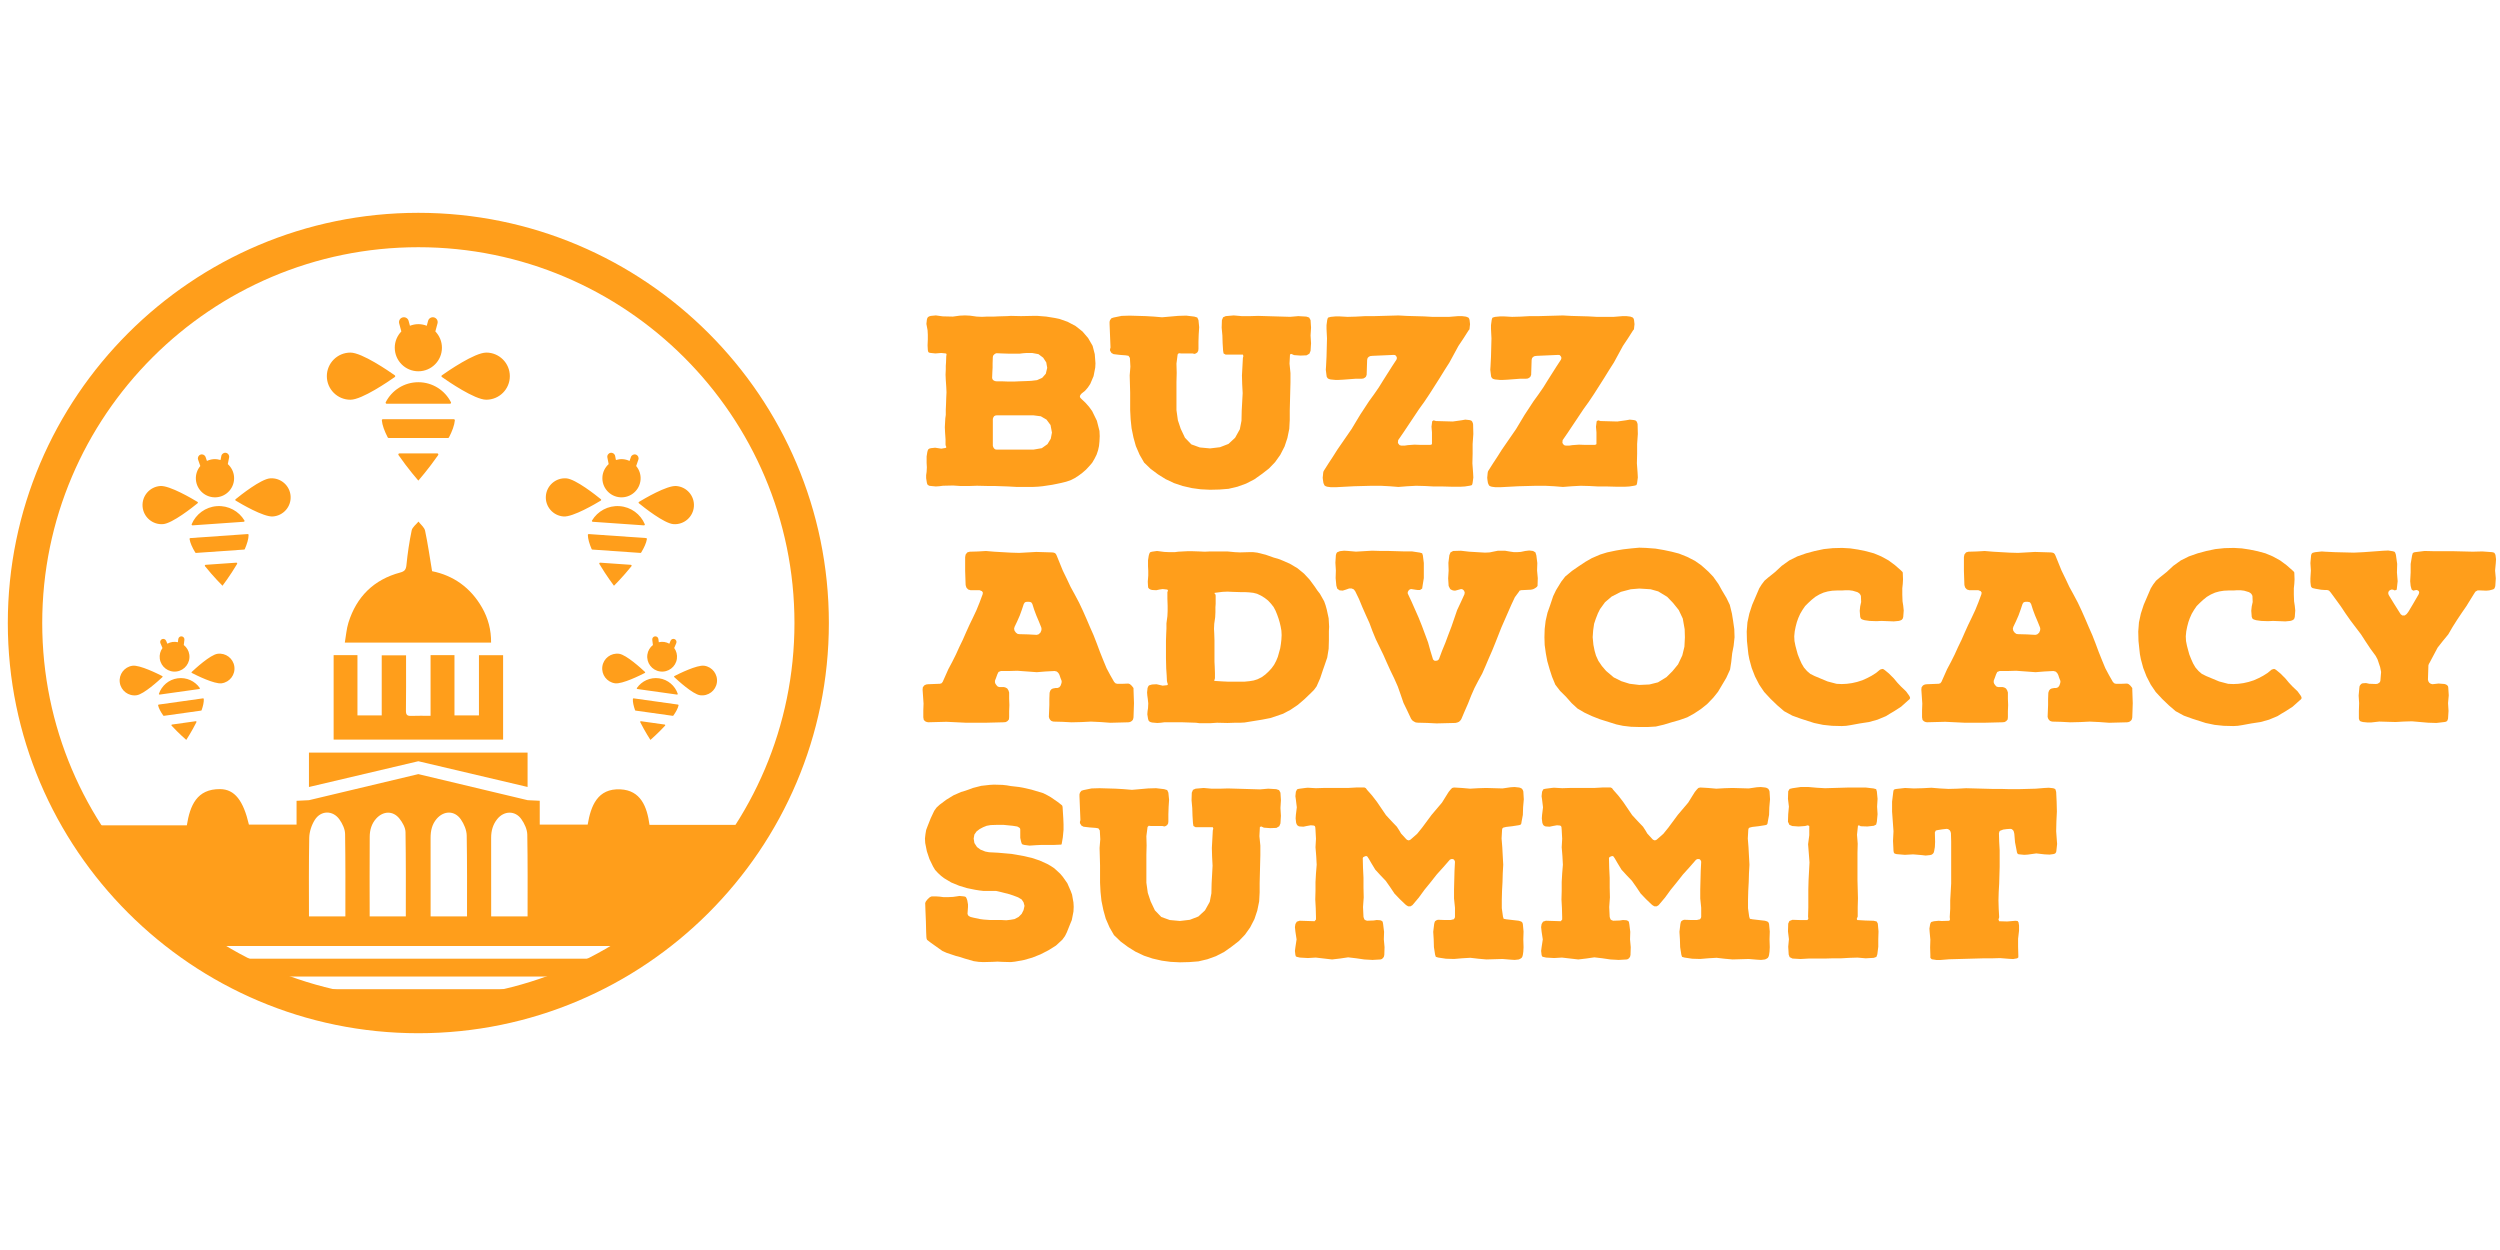
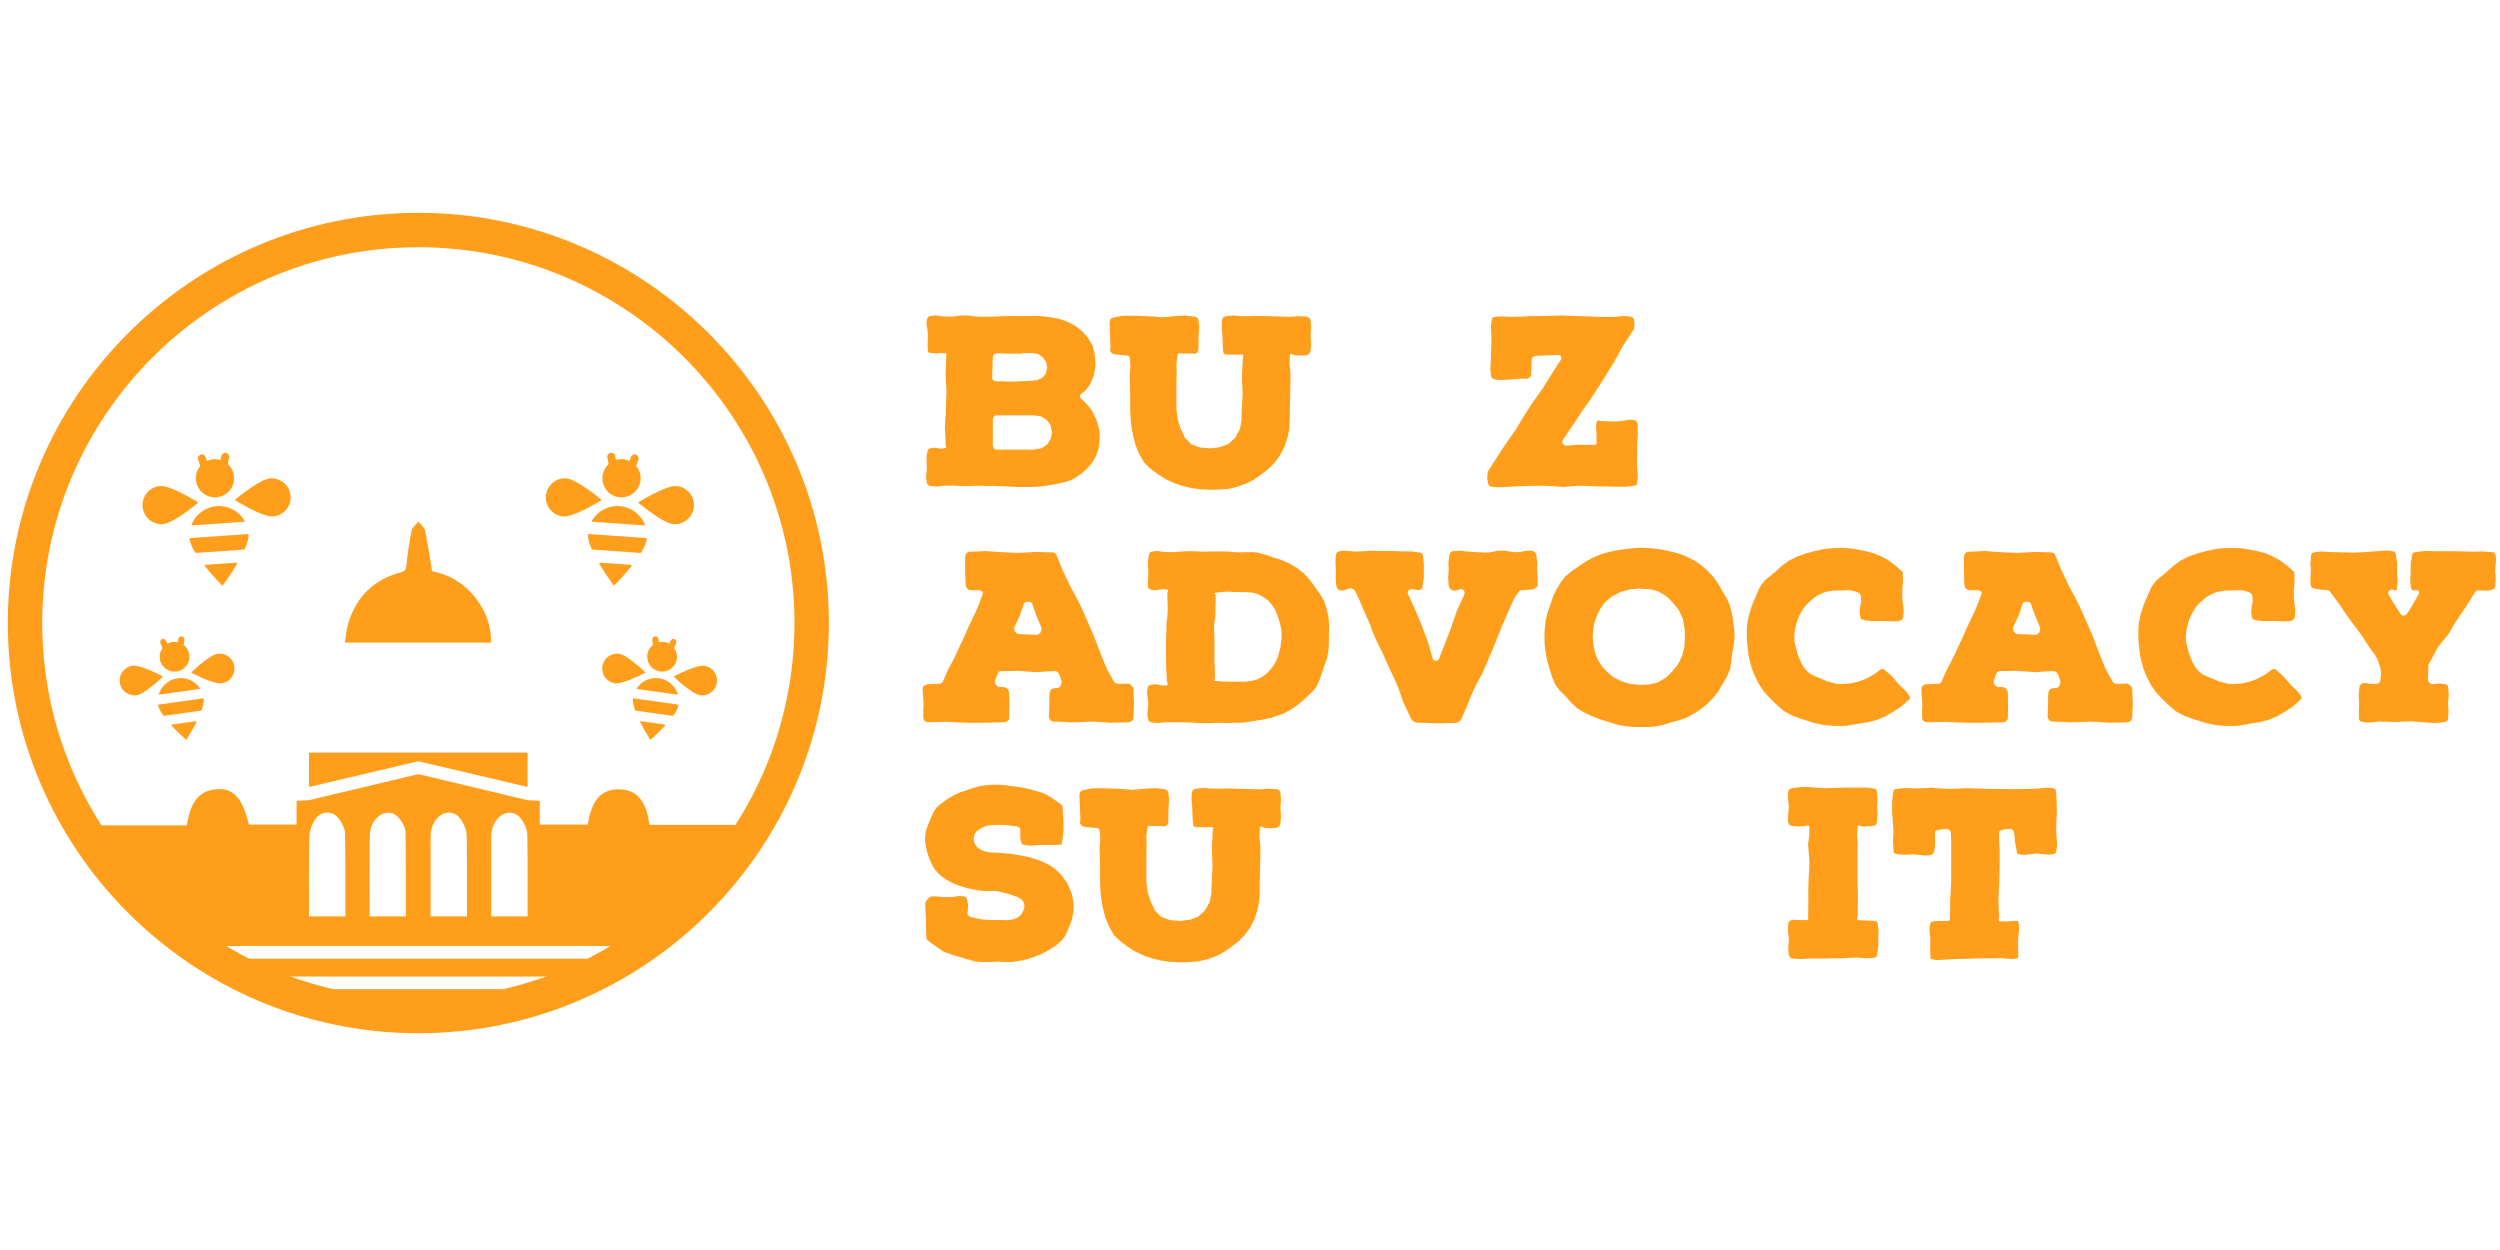
<svg xmlns="http://www.w3.org/2000/svg" height="160" viewBox="0 0 320 160" width="320">
  <g fill="#ff9e1b" fill-rule="evenodd" transform="translate(1 27)">
    <path d="m132.348 30.368.726-.514.424-.696.152-.787-.182-.967-.515-.695-.726-.424-.938-.121h-4.721l-.182.03-.151.091-.091.152-.061.181v3.447l.061.181.091.152.151.121.182.03h4.721zm-6.295-10.857v.545l-.031.544-.031.786.061.181.121.121.181.091.212.03h.666l.877.031h.666l.666-.031.877-.03.666-.03.757-.091.666-.302.454-.514.182-.756-.121-.696-.394-.605-.605-.454-.817-.151h-.666l-.454.031-.484.06h-1.332l-.938-.03-.666-.03-.182.06-.151.121-.121.152-.031.181zm13.68 8.649.031.665-.031.665-.061.605-.121.544-.182.544-.273.545-.303.514-.394.454-.394.423-.453.393-.484.363-.515.332-.545.272-.545.181-.605.151-.575.121-.605.122-1.211.181-.605.06-.606.03h-2.178l-1.09-.06-1.755-.06h-.879l-1.301-.03-.878.03h-1.301l-.878-.06-1.301.031-.454.06-.454.03-.635-.06-.212-.03-.152-.091-.09-.09-.061-.212-.09-.575v-.393l.06-.423.031-.575-.031-.575v-.817l.091-.574.061-.212.061-.121.121-.091.212-.06.545-.06.787.121.545-.09.09-.06v-.091l-.061-.121-.03-.152v-.665l-.061-.907-.03-.665.061-1.119.061-.454v-.665l.031-.665.03-.908.031-.665-.031-.665-.061-.908-.03-.665.03-.665v-.454l.031-.454.03-.816.031-.152v-.121l-.091-.06-.574-.06-.758.06-.574-.06-.182-.03-.121-.06-.061-.121-.03-.182-.031-.574.031-.787v-.575l-.031-.574-.151-.817.061-.544.061-.212.09-.121.152-.091.212-.06.635-.06.878.12 1.301.031.878-.121.666-.03.636.03.878.121.666.03.636-.03h.878l.666-.031 1.059-.03.454-.03 1.301.03 1.513-.03h.606l1.12.09 1.119.181.575.121 1.029.363 1.029.545.878.695.726.847.575.998.273 1.058.09 1.179-.03.545-.212 1.088-.424.998-.303.454-.363.423-.454.363-.152.181-.061.181.061.181.152.152.514.484.454.514.394.545.605 1.24z" />
    <path d="m155.617 18.242-.061-.363-.061-.967-.03-.968-.091-.998.031-.967.151-.364.332-.151 1.029-.09 1.029.09h1.059l1.029-.03 4.116.12 1.029-.09 1.029.06.363.121.182.333.061.967-.061.998.061.998-.061.967-.151.363-.363.212-.787.031-.817-.061-.333-.151-.182.06-.061 1.179.121 1.209v1.21l-.091 3.599v1.179l-.061 1.15-.242 1.179-.363 1.089-.545 1.059-.666.938-.787.816-.938.726-.938.665-1.059.544-1.09.393-1.15.272-1.15.09-1.21.03-1.21-.06-1.12-.152-1.181-.272-1.089-.363-1.09-.514-.968-.605-.938-.696-.847-.816-.575-.998-.484-1.119-.303-1.089-.242-1.179-.121-1.15-.061-1.179v-2.238l-.061-2.207.09-1.119-.061-1.119-.182-.272-.363-.06-.787-.06-.757-.091-.273-.151-.182-.302v-.181l.061-.212-.061-1.512-.061-1.543v-.242l.061-.211.182-.242.273-.091 1.029-.211 1.029-.031 2.058.06 1.029.06 1.059.09 2.058-.181 1.029-.031 1.029.121.393.121.152.333.09.907-.061.938-.03.938v.907l-.031.242-.121.212-.182.121-.182.06-.242-.06h-1.483l-.273-.03-.151.151-.152 1.179.031 1.179-.031 1.21v3.568l.182 1.3.363 1.089.545 1.149.817.847 1.09.393 1.301.121 1.271-.152 1.09-.423.847-.786.605-1.089.212-1.088.03-1.3.121-2.238-.061-1.15-.03-1.118.121-2.238.061-.242-.061-.182h-2.21z" />
-     <path d="m173.848 21.205-.121.121-.212.121-.242.031h-.757l-1.604.121-.575.03h-.423l-.606-.06-.212-.06-.151-.09-.121-.181-.03-.181-.091-.726.031-.453.061-1.21.061-2.359-.061-1.209v-.484l.09-.665.061-.211.061-.091.211-.06.121-.031.636-.06h.454l1.059.06 1.089-.03 1.09-.06h1.089l3.239-.09 1.089.06 2.179.06 1.059.06h2.179l1.089-.09h.576l.483.06.303.121.091.121.061.181.061.544-.031.272-.03.302-.031.121-.09.091-.636.998-.666.998-1.15 2.116-.635.998-.636 1.029-1.271 1.996-.666.997-.696.968-1.998 2.993-.666.968-.03.333.061.121.152.181.212.06h.453l.393-.06.848-.061.847.031h1.18l.182-.06.031-.09v-1.452l-.061-.726.09-.696.182-.121.303.091 2.149.06 1.09-.152.514-.09.545.06.211.061.121.121.09.211.031.152.03 1.24-.09 1.27v1.24l-.031 1.24.091 1.24.03.575-.09.665-.031.151-.061.152-.181.06-.152.031-.575.09-.545.031h-1.12l-1.15-.031h-1.15l-1.12-.06-1.15-.03-1.12.06-1.15.09-1.12-.09-1.15-.06h-1.15l-2.27.06-2.27.121h-.696l-.453-.06-.182-.06-.151-.091-.091-.181-.061-.152-.061-.393-.031-.272.031-.302.031-.332.03-.152.061-.121.574-.907.576-.877.574-.908 1.816-2.631 1.089-1.815 1.15-1.754.636-.877.605-.876.545-.877 1.15-1.815.574-.876.061-.212-.061-.181-.151-.182-.182-.03-2.754.121-.273.031-.182.09-.151.152-.061.242-.031.938-.03.967z" />
    <path d="m194.899 21.205-.12.121-.212.121-.242.031h-.757l-1.603.121-.576.03h-.423l-.606-.06-.212-.06-.151-.09-.121-.181-.03-.181-.091-.726.031-.453.061-1.21.061-2.359-.061-1.209v-.484l.09-.665.061-.211.061-.091.211-.06.121-.031.636-.06h.454l1.059.06 1.089-.03 1.09-.06h1.089l3.239-.09 1.089.06 2.179.06 1.059.06h2.179l1.089-.09h.576l.483.06.303.121.091.121.061.181.061.544-.031.272-.03.302-.031.121-.09.091-.635.998-.666.998-1.15 2.116-.636.998-.635 1.029-1.271 1.996-.666.997-.696.968-1.997 2.993-.666.968-.03.333.061.121.151.181.212.06h.454l.393-.06.848-.061.847.031h1.18l.182-.06.031-.09v-1.452l-.061-.726.09-.696.182-.121.303.091 2.149.06 1.09-.152.515-.09.545.06.212.061.121.121.09.211.031.152.03 1.24-.09 1.27v1.24l-.031 1.24.091 1.24.03.575-.09.665-.031.151-.061.152-.181.06-.152.031-.574.09-.545.031h-1.12l-1.15-.031h-1.15l-1.12-.06-1.15-.03-1.12.06-1.15.09-1.12-.09-1.15-.06h-1.15l-2.27.06-2.27.121h-.696l-.453-.06-.182-.06-.152-.091-.091-.181-.061-.152-.061-.393-.03-.272.03-.302.031-.332.03-.152.061-.121.575-.907.575-.877.575-.908 1.816-2.631 1.089-1.815 1.15-1.754.635-.877.606-.876.544-.877 1.15-1.815.575-.876.061-.212-.061-.181-.151-.182-.182-.03-2.754.121-.273.031-.182.09-.152.152-.061.242-.031.938-.03.967z" />
    <path d="m131.924 54.201.242-.212.121-.272.03-.212-.03-.181-.303-.756-.333-.786-.273-.726-.241-.756-.152-.212-.273-.06h-.272l-.243.06-.151.212-.242.726-.273.756-.332.756-.333.696-.061.241.061.272.182.242.211.152.212.031 1.12.03 1.09.06zm1.786 11.129-.152-.06-.151-.151-.091-.152-.061-.211.061-1.512v-.786l.031-.787.09-.272.152-.182.182-.09.332-.061h.243l.242-.091.151-.181.061-.151.061-.181.03-.151v-.152l-.152-.393-.121-.363-.09-.181-.121-.151-.152-.121-.272-.061-1.15.061-1.12.09-2.482-.182h-.03l-1.059.031h-1.029l-.303.121-.151.303-.152.423-.152.394v.211l.061.181.152.211.152.152.211.06h.575l.212.06.211.122.152.242.09.272v.817l.031.786-.031.786v.756l-.03.302-.182.212-.212.121-.242.03-2.361.06h-2.482l-2.512-.121-2.331.06-.182-.03-.211-.091-.182-.181-.061-.332v-.877l.031-.877-.061-.908-.061-.876.03-.303.182-.242.242-.12.241-.031 1.514-.06.212-.06.151-.181.727-1.633.484-.908.484-.967.424-.937.454-.938.424-.968.424-.938.454-.937.454-.968.393-.967.394-1.059.03-.212-.121-.181-.303-.121h-1.15l-.303-.09-.212-.212-.091-.242-.03-.152-.031-.876-.03-.908v-1.754l.061-.332.212-.272.303-.09 1.059-.031 1.029-.06 1.089.091 2.119.121 1.059.03 2.149-.121h.061l1.998.06.211.031.151.06.121.121.091.181.787 1.936.515 1.059.484 1.028.545.998.545 1.028.484 1.029.454 1.028.453 1.059.454 1.029.424 1.088.394 1.059.424 1.059.424 1.028.484.908.485.847.181.181.212.06h.696l.726-.03.182.06.151.12.121.121.121.152.091.121v.151l.03.908.031.877-.031.938-.03.877-.031.151-.061.181-.121.121-.121.091-.151.06-.182.03-2.3.06-1.21-.09-1.271-.06-1.211.06-1.241.03h-.031l-1.15-.06-1.15-.03z" />
    <path d="m154.483 59.947-.061.121v.061l.09.03.938.06.666.031h2.21l.605-.06.545-.091.484-.152.545-.272.454-.332.424-.393.363-.393.333-.454.272-.514.212-.514.303-1.089.091-.575.061-.544.031-.574-.031-.575-.091-.514-.121-.514-.151-.514-.182-.514-.212-.514-.242-.454-.333-.423-.363-.393-.424-.333-.484-.302-.515-.242-.484-.121-.545-.06-.575-.031h-.575l-.968-.03-.636-.031-.666.031-.938.121-.09.03.061.06.09.121.03.152v1.059l-.03.423v.635l-.03.635-.121.847-.031.635.031.605.03.877v2.722l.031.635.03.847v.635zm-8.233-11.491-.151-.091-.122-.121-.03-.212-.031-.574.061-.787v-.605l-.03-.574v-.787l.09-.575.061-.211.061-.152.09-.091.212-.06.635-.091.938.121.666.03h.666l.453-.06 1.15-.06h.666l.908.03.666.031.666-.031h2.24l.938.09.666.031 1.12-.031h.575l.515.061 1.089.272 1.029.364.545.151.545.211.968.424.969.574.847.696.727.786.665.907.303.453.332.424.545.967.182.514.151.544.242 1.119.061 1.089-.03.544v1.149l-.031 1.119-.182 1.119-.362 1.059-.182.514-.363 1.089-.453 1.028-.334.455-.393.393-.817.787-.847.725-.938.635-.968.514-1.605.544-1.089.212-2.24.363-.575.03h-.666l-.938.031-1.332-.031-.908.061h-1.331l-.454-.061-1.786-.06h-2.27l-.453.06-.454.031-.666-.06-.212-.06-.151-.091-.091-.121-.061-.211-.09-.574.03-.394.061-.393.03-.605-.061-.574-.06-.424-.031-.393.061-.575.09-.212.091-.121.182-.06.212-.06.574-.031.787.181.575-.06.09-.09-.03-.121-.061-.181-.031-.181-.03-.666-.061-.907-.031-1.3v-2.238l.031-.907.03-.666v-.665l.121-.908.031-.665v-.665l-.031-.908v-.847l.061-.151v-.121l-.121-.06-.545-.06-.394.06-.424.09-.545-.03z" />
    <path d="m181.037 48.335-.273.181h-.332l-.242-.031-.576-.09-.181.06-.152.151-.09.181v.181l.483 1.029.908 2.057.424 1.059.786 2.116.303 1.089.332 1.088.152.152.211.03.242-.06.152-.151.393-1.059.424-1.029.394-1.058.393-1.029.727-2.117.484-1.028.454-.998.03-.242-.09-.212-.152-.151-.211-.06-.545.151-.242.06-.273-.031-.272-.12-.091-.091-.182-.363-.061-.968.061-.997-.03-.998.121-.968.151-.363.333-.181.999-.03 1.059.121 2.028.121.606-.031.423-.09.606-.121h.938l.515.09.605.09h.394l.484-.03.575-.121.515-.06.484.06.303.181.121.393.121.967-.03.968.09.967-.03.998-.121.152-.212.151-.242.121-.273.06-1.241.06-.211.06-.091.152-.272.363-.243.333-.453.967-1.272 2.903-.787 1.996-.393.967-.424.968-.424.998-.424.967-.515.938-.484.937-.424.968-.393.998-.424.967-.424.998-.091.152-.211.211-.212.091-.242.06-2.421.06-1.18-.06-1.211-.031-.272-.03-.242-.121-.212-.152-.152-.211-.483-1.029-.485-.998-.363-1.059-.363-1.028-.454-1.029-.484-.998-.453-.997-.454-1.028-.969-1.996-.424-1.029-.394-1.059-.453-.998-.453-1.028-.424-1.028-.484-.998-.182-.242-.273-.121h-.332l-.424.151-.394.121-.393-.031-.303-.211-.121-.393-.09-.967.03-.967-.061-.998.061-.968.061-.211.091-.152.363-.151.545-.06.484.03 1.029.091 2.057-.121 1.029.03h.999l2.058.06h1.028l.999.152.303.09.091.272.121.967v1.936l-.152.938z" />
    <path d="m214.667 54.564-.03-1.029-.242-1.36-.514-1.089-.727-.907-.757-.786-1.15-.696-.968-.272-1.452-.09-1.09.09-1.271.333-1.18.605-.848.726-.636.877-.272.544-.272.696-.212.635-.122.847-.061.877.092.967.151.756.182.635.303.665.454.666.545.635.968.817.969.484 1.059.332 1.241.151 1.301-.06 1.09-.272 1.089-.666.787-.786.696-.847.545-1.149.272-1.119zm6.356 0-.121 1.12-.182.937-.121 1.118-.151.968-.485 1.059-1.059 1.785-.605.755-.787.817-.757.605-.908.605-.877.484-1.029.363-.969.272-.999.303-1.029.242-1.029.06h-1.089l-1.059-.031-1.029-.121-.847-.181-2.119-.665-.999-.393-.969-.454-.877-.514-.757-.696-.696-.787-.787-.785-.605-.787-.424-1.028-.303-.938-.303-1.058-.182-.968-.151-1.088-.031-.998.031-1.059.121-1.029.242-1.058.332-.938.394-1.179.363-.756.666-1.088.514-.666.878-.726.787-.544.908-.605.847-.484 1.059-.454.878-.272 1.15-.242.908-.151 1.059-.121.999-.091.878.031 1.21.09 1.059.181.999.212.938.242 1.059.423.998.514.817.576.878.786.636.665.666.938.454.816.574.968.424.877.273 1.119.151.937.151 1.059z" />
    <path d="m243.463 62.215.03.152-.09.151-.182.151-.878.787-.938.605-.515.302-.484.302-1.09.454-1.089.302-1.18.181-1.15.212-.575.09-.575.031-1.241-.031-1.15-.121-1.15-.242-1.695-.544-1.089-.393-1.059-.575-.877-.756-.848-.816-.817-.877-.636-.938-.545-1.059-.423-1.088-.303-1.119-.121-.635-.061-.544-.121-1.15-.031-1.209.091-1.179.242-1.119.364-1.119.907-2.117.303-.484.363-.484.454-.393.908-.726.847-.786.969-.696 1.029-.514 1.12-.393 1.12-.302 1.15-.242 1.15-.121 1.21-.03 1.029.06.999.151 1.029.212.999.272.938.393.938.514.817.605.757.665.212.212.03.09.031.847-.031.574-.061.575v.817l.031.847.09.575.061.605-.061.817-.061.212-.121.151-.182.091-.211.06-.636.061-1.573-.061-.637.031-.878-.031-.635-.09-.211-.06-.152-.06-.122-.09-.09-.212-.061-.786.061-.575.121-.544-.031-.786-.09-.182-.091-.121-.12-.09-.152-.091-.606-.181-.483-.06h-.424l-.424.03h-.635l-.636.031-.574.091-.545.151-.545.242-.515.303-.484.393-.424.393-.393.393-.332.484-.303.514-.242.545-.182.514-.151.575-.121.605-.061.635.03.605.121.605.152.575.151.544.242.605.242.543.303.515.393.453.424.364.545.272 1.665.696 1.15.302.666.031.636-.031.666-.09.666-.152.666-.212.605-.272.575-.302.574-.363.515-.424.182-.06.12-.03.121.03.182.121.515.424.635.635.454.545.453.483.666.636.393.543z" />
    <path d="m259.763 54.201.242-.212.121-.272.031-.212-.031-.181-.303-.756-.333-.786-.272-.726-.242-.756-.152-.212-.273-.06h-.272l-.242.06-.152.212-.242.726-.273.756-.332.756-.333.696-.061.241.061.272.182.242.212.152.211.031 1.12.03 1.089.06zm1.786 11.129-.152-.06-.151-.151-.09-.152-.061-.211.061-1.512v-.786l.03-.787.091-.272.151-.182.182-.09.333-.061h.242l.242-.091.151-.181.061-.151.061-.181.031-.151v-.152l-.152-.393-.121-.363-.09-.181-.121-.151-.151-.121-.273-.061-1.15.061-1.12.09-2.482-.182h-.03l-1.059.031h-1.029l-.303.121-.151.303-.151.423-.152.394v.211l.061.181.152.211.151.152.211.06h.575l.212.06.211.122.152.242.09.272v.817l.031.786-.031.786v.756l-.03.302-.182.212-.211.121-.243.03-2.361.06h-2.482l-2.512-.121-2.33.06-.182-.03-.212-.091-.182-.181-.061-.332v-.877l.031-.877-.061-.908-.061-.876.03-.303.182-.242.242-.12.243-.031 1.513-.06.212-.06.151-.181.727-1.633.484-.908.484-.967.424-.937.454-.938.424-.968.424-.938.454-.937.453-.968.394-.967.393-1.059.031-.212-.121-.181-.303-.121h-1.15l-.303-.09-.211-.212-.09-.242-.031-.152-.061-1.784v-1.754l.061-.332.212-.272.302-.09 1.059-.031 1.029-.06 1.089.091 2.119.121 1.059.03 2.149-.121h.06l1.998.06.212.031.151.06.122.121.091.181.786 1.936.515 1.059.484 1.028.545.998.545 1.028.484 1.029.454 1.028.454 1.059.453 1.029.424 1.088.394 1.059.424 1.059.424 1.028.485.908.483.847.182.181.212.06h.696l.726-.03.182.06.152.12.121.121.122.152.09.121v.151l.061 1.785-.03.938-.031.877-.03.151-.061.181-.122.121-.121.091-.152.06-.182.03-2.299.06-1.211-.09-1.271-.06-1.211.06-1.241.03h-.031l-1.15-.06-1.15-.03z" />
    <path d="m293.578 62.215.03.152-.09.151-.182.151-.878.787-.938.605-.515.302-.484.302-1.09.454-1.089.302-1.18.181-1.15.212-.575.09-.575.031-1.241-.031-1.15-.121-1.15-.242-1.695-.544-1.089-.393-1.059-.575-.877-.756-.848-.816-.817-.877-.635-.938-.545-1.059-.423-1.088-.303-1.119-.121-.635-.061-.544-.121-1.15-.031-1.209.091-1.179.242-1.119.364-1.119.908-2.117.303-.484.363-.484.454-.393.908-.726.847-.786.969-.696 1.029-.514 1.12-.393 1.12-.302 1.15-.242 1.15-.121 1.21-.03 1.029.06.999.151 1.029.212.999.272.938.393.938.514.817.605.757.665.212.212.03.09.031.847-.031.574-.061.575v.817l.031.847.09.575.061.605-.061.817-.061.212-.121.151-.182.091-.211.06-.636.061-1.573-.061-.637.031-.878-.031-.635-.09-.211-.06-.152-.06-.122-.09-.09-.212-.061-.786.061-.575.121-.544-.031-.786-.09-.182-.091-.121-.12-.09-.152-.091-.605-.181-.484-.06h-.424l-.424.03h-.635l-.636.031-.574.091-.545.151-.545.242-.515.303-.484.393-.424.393-.393.393-.332.484-.303.514-.242.545-.182.514-.151.575-.121.605-.061.635.03.605.121.605.152.575.151.544.242.605.243.543.303.515.393.453.424.364.544.272 1.665.696 1.15.302.666.031.636-.031.666-.09.666-.152.666-.212.605-.272.575-.302.574-.363.515-.424.182-.06.12-.03.121.03.182.121.515.424.635.635.454.545.453.483.666.636.393.543z" />
    <path d="m301.24 65.36-.151-.06-.091-.121-.061-.212v-.967l.031-.998-.061-.968.09-.998.031-.211.09-.152.151-.151.152-.06.424-.03.423.09.848.031.211-.031.152-.09.151-.121.061-.181.091-1.12-.121-.605-.333-.998-.241-.453-.666-.908-.605-.907-.606-.938-1.331-1.754-.636-.907-.605-.908-.636-.877-.666-.907-.211-.242-.151-.06-.152-.03h-.303l-.424-.031-.696-.121-.394-.09-.151-.121-.061-.152-.061-.514v-.455l.061-.997-.061-.968.09-.998.061-.181.121-.121.213-.06.151-.031.817-.09.424.031 1.241.06 2.451.061 1.241-.061 2.483-.181.665-.031.575.091.212.06.09.09.091.242.03.152.152 1.088-.031 1.089.091 1.119-.121 1.088-.242.09-.212-.09-.182-.03-.242.09-.152.152-.061.211.061.242.666 1.089.665 1.059.213.332.211.152h.303l.242-.181.212-.272.666-1.118.666-1.15.061-.212-.031-.151-.121-.122-.211-.06-.394.09-.212-.151-.121-.454-.061-.605.061-1.119v-1.089l.182-1.088.091-.302.151-.091.151-.031 1.211-.151 1.242.031h2.451l2.482.06 1.21-.031 1.241.09.152.031.152.06.121.212.03.121.061.484-.03.484-.091.968.091.997-.061.938-.031.152-.09.212-.121.09-.182.06-.363.09-.393.031-.757-.031h-.333l-.273.152-.121.181-.453.726-.575.938-.605.877-.606.908-.574.907-.545.938-.696.847-.666.847-1.029 1.935-.09.152-.061.181-.061 1.845.061.212.12.181.182.121.212.06.787-.09.757.06.182.06.152.09.121.151.03.181.061.968-.09.998.061.998-.061.967-.031.121-.09.212-.182.09-.152.031-1.029.121-1.059-.031-2.088-.181-1.029.031-1.059.06-2.088-.06-1.059.121h-.424l-.606-.06z" />
    <path d="m135.041 76.794.061.968.031.755v.696l-.091.968-.12.695-.031.182-.03.03-.091.031h-.152l-.666.03h-1.604l-.666.03-.908.06-.666-.09-.211-.06-.091-.06-.061-.152-.061-.212-.091-.423v-1.058l-.03-.152-.091-.09-.151-.091-.121-.06-.575-.091-1.211-.121h-.666l-.938.03-.514.091-.454.182-.454.242-.393.302-.273.393-.091.514.091.575.333.514.453.333.606.242.484.091 1.15.06 1.725.151 1.544.272 1.059.242.999.333.938.423.484.272.454.302.757.696.332.393.575.817.424.968.182.484.182 1.027.03.545-.03.605-.212 1.088-.212.514-.424 1.059-.242.484-.332.454-.818.756-.968.605-.999.514-1.059.423-1.059.302-1.15.211-.545.06-1.12-.03-.575-.031-.635.031-1.211.03-.575-.03-.636-.091-1.15-.332-.545-.181-.575-.151-1.18-.394-.545-.241-1.453-1.029-.515-.393-.061-.152-.03-.211-.03-.666-.031-1.3-.061-1.482-.03-.907.09-.212.242-.302.273-.242.211-.09h.636l.424.03.454.06h.636l.605-.03.424-.06.394-.06.605.06.182.06.09.121.061.151.061.181.09.514v.332l-.061.847.031.121.09.151.152.091.121.06.363.09.847.181.454.06.847.061h1.453l.605.031.545-.061.515-.091.515-.272.393-.393.243-.484.121-.544-.121-.454-.243-.363-.453-.272-.636-.242-.454-.152-1.059-.272-.666-.152h-1.604l-.515-.06-.575-.091-1.029-.211-.999-.302-1.029-.424-.908-.544-.393-.303-.394-.362-.363-.393-.272-.454-.454-.938-.333-.998-.211-1.058-.031-.575.061-.545.091-.543.181-.484.394-.998.454-.968.303-.424.394-.362.847-.635.938-.575.968-.423.515-.152.515-.181.484-.181 1.059-.272 1.089-.121.515-.031 1.12.031.545.06.515.09 1.059.121.515.091 1.059.242 1.513.454.484.242.484.272.878.605.424.332.151.121.061.181z" />
    <path d="m151.762 78.73-.061-.364-.061-.967-.031-.968-.091-.998.031-.967.152-.364.332-.151 1.029-.091 1.029.091h1.059l1.029-.031 4.116.121 1.029-.09 1.029.06.363.121.182.333.061.967-.061.998.061.998-.061.968-.152.364-.363.211-.787.031-.817-.06-.332-.152-.182.06-.061 1.179.121 1.209v1.21l-.09 3.598v1.179l-.061 1.15-.242 1.179-.363 1.088-.545 1.059-.666.938-.787.817-.938.726-.938.664-1.059.545-1.089.393-1.15.272-1.15.09-1.211.031-1.21-.06-1.12-.152-1.18-.272-1.09-.363-1.089-.514-.969-.605-.938-.696-.848-.817-.574-.998-.485-1.119-.302-1.088-.243-1.179-.121-1.15-.061-1.179v-2.238l-.03-1.119-.031-1.089.091-1.119-.061-1.119-.182-.272-.362-.06-.787-.06-.757-.09-.273-.152-.181-.302v-.181l.061-.212-.061-1.512-.061-1.542v-.242l.061-.211.181-.243.273-.09 1.029-.212 1.029-.03 2.058.06 1.029.06 1.059.09 2.058-.181 1.029-.03 1.029.121.394.121.151.333.091.907-.061.938-.031.938v.907l-.03.242-.121.211-.182.122-.182.06-.242-.06h-1.483l-.272-.031-.152.152-.151 1.179.03 1.179-.03 1.209v3.569l.182 1.3.363 1.089.545 1.149.817.847 1.089.393 1.301.121 1.272-.152 1.089-.423.847-.787.606-1.088.211-1.089.031-1.3.121-2.237-.061-1.15-.031-1.119.121-2.238.061-.241-.061-.181h-2.209z" />
-     <path d="m184.874 73.86.243-.06 1.029.06 1.028.091 1.029-.06 1.029-.031 2.089.06 1.029-.151.515-.031.545.06.151.031.243.121.121.181.061.181.061.998-.09 1.028-.031.967-.182.968v.09l-.09.181-.152.06-.151.031-.787.122-.786.09-.364.091-.121.121-.03.181-.061 1.088.09 1.119.121 2.238-.061 1.119-.03 1.088-.061 1.119-.031 1.119v1.119l.152 1.088.09.272.182.03.151.031 1.573.182.212.06.151.06.122.121.061.181.091.968-.031.998.031.998-.031.574-.061.424-.061.211-.091.152-.121.09-.242.121-.514.06-.515-.031-1.059-.09-2.058.06-1.029-.091-1.029-.12-1.029.06-1.059.09-1.029-.031-.999-.151-.303-.09-.091-.272-.151-.967-.03-.998-.061-.968.121-.998.061-.242.06-.121.182-.12.182-.061.817.031h.817l.242-.061.152-.03.121-.181.03-.121v-1.179l-.121-1.179v-1.179l.061-2.359.061-1.179-.09-.212-.152-.121h-.242l-.181.091-.818.938-.846.938-.787.998-.787.967-.727.998-.817.968-.243.151h-.303l-.211-.121-.152-.121-.696-.666-.696-.726-.545-.816-.574-.817-.666-.696-.666-.725-.514-.847-.333-.575-.182-.272-.151-.06-.182.06-.182.09-.061.121.031 1.27.061 1.241v1.24l.03 1.271-.09 1.239.061 1.271.061.181.061.151.151.092.182.06.848-.031.394-.06.453.031.152.06.151.12.061.333.121.967-.031.968.091.998-.031.998-.061.242-.09.121-.151.151-.182.06-1.029.06-1.059-.06-1.029-.151-1.029-.121-1.029.151-1.029.121-2.088-.242-.999.06-1.029-.06-.394-.09-.121-.06-.061-.181-.061-.514.061-.484.152-.998-.152-.998-.061-.575.061-.393.182-.302.363-.12 1.907.06.182-.212v-.332l-.03-1.119-.061-1.119.03-1.119v-1.119l.061-1.088.091-1.119-.061-1.119-.091-1.119.061-1.089-.061-1.118-.03-.363-.061-.152-.151-.061-.363-.03-.515.091-.423.091-.485-.031-.121-.03-.182-.122-.09-.152-.061-.181-.061-.543.03-.455.121-.967-.121-.998-.061-.423.061-.575.152-.302.182-.06.182-.03.696-.091.302-.03 1.059.06 1.029-.031h3.087l1.059-.06h1.029l.182.091.151.211.666.756.605.787 1.15 1.693.696.756.696.726.332.514.212.363.666.726.121.091.182.06.182-.06.152-.121.756-.666.636-.785 1.21-1.634 1.332-1.572.545-.877.303-.484.272-.333z" />
-     <path d="m216.392 73.86.242-.06 1.029.06 1.029.091 1.029-.06 1.029-.031 2.089.06 1.029-.151.514-.031.545.06.151.031.242.121.121.181.061.181.061.998-.09 1.028-.031.967-.182.968v.09l-.09.181-.152.06-.151.031-.787.122-.787.09-.363.091-.121.121-.03.181-.061 1.088.09 1.119.121 2.238-.061 1.119-.03 1.088-.061 1.119-.031 1.119v1.119l.152 1.088.09.272.182.03.151.031 1.574.182.212.06.151.06.121.121.061.181.091.968-.031.998.031.998-.031.574-.061.424-.061.211-.09.152-.121.09-.242.121-.515.06-.515-.031-1.059-.09-2.058.06-1.029-.091-1.029-.12-1.029.06-1.059.09-1.029-.031-.999-.151-.303-.09-.09-.272-.152-.967-.03-.998-.061-.968.121-.998.061-.242.061-.121.181-.12.182-.061.817.031h.817l.242-.061.152-.03.121-.181.03-.121v-1.179l-.121-1.179v-1.179l.061-2.359.061-1.179-.09-.212-.152-.121h-.242l-.181.091-.818.938-.847.938-.787.998-.786.967-.727.998-.817.968-.242.151h-.303l-.212-.121-.152-.121-.696-.666-.696-.726-.545-.816-.575-.817-.666-.696-.666-.725-.515-.847-.333-.575-.182-.272-.151-.06-.182.06-.182.09-.061.121.031 1.27.061 1.241v1.24l.03 1.271-.09 1.239.061 1.271.061.181.061.151.151.092.182.06.848-.031.393-.06.453.031.152.06.151.12.061.333.121.967-.031.968.091.998-.031.998-.061.242-.09.121-.151.151-.182.06-1.029.06-1.059-.06-1.029-.151-1.029-.121-1.029.151-1.029.121-2.088-.242-.999.06-1.029-.06-.393-.09-.121-.06-.061-.181-.061-.514.061-.484.152-.998-.152-.998-.061-.575.061-.393.182-.302.363-.12 1.907.06.182-.212v-.332l-.03-1.119-.061-1.119.03-1.119v-1.119l.061-1.088.091-1.119-.061-1.119-.091-1.119.061-1.089-.061-1.118-.03-.363-.061-.152-.151-.061-.364-.03-.515.091-.424.091-.484-.031-.121-.03-.182-.122-.09-.152-.061-.181-.061-.543.031-.455.121-.967-.121-.998-.061-.423.061-.575.152-.302.182-.06.181-.03.697-.091.302-.03 1.059.06 1.029-.031h3.087l1.059-.06h1.029l.182.091.151.211.666.756.605.787 1.15 1.693.696.756.696.726.333.514.212.363.665.726.122.091.182.06.182-.06.152-.121.757-.666.635-.785 1.21-1.634 1.333-1.572.544-.877.303-.484.273-.333z" />
    <path d="m228.041 78.578-.182-.393.031-.968.091-.967-.122-.998.031-.968.182-.302.362-.09 1.029-.152h1.059l1.029.091 1.059.06 3.118-.091h2.058l1.029.121.333.091.09.302.091.938-.061.998.061.967-.091.968-.09.362-.303.152-.817.091-.848-.03-.241-.122-.121.06-.121 1.15.09 1.15-.03 1.179v3.478l.061 2.328-.031 1.15v1.179l-.121.302.061.152 1.029.06 1.059.031.394.09.151.272.091.998-.031.998v.968l-.121.967-.121.333-.333.121-1.028.06-1.059-.091-1.029.031-1.059.06h-1.029l-1.029.03h-2.088l-1.059.06-1.029-.06-.362-.181-.121-.332-.061-.998.091-.968-.122-.998.031-.998.152-.332.393-.152.938.031h.969l.121-.152-.031-.302.031-1.179v-2.298l.03-1.149.121-2.298-.09-1.179-.091-1.149.152-1.15v-1.179l-.182-.091-.364.091-.817.06-.817-.06z" />
    <path d="m261.978 73.951.121.09.091.333.061 1.271.03 1.24-.061 1.24-.03 1.27.09 1.24.031.393-.091.847-.03.182-.091.151-.152.09-.151.031-.454.06-.636-.031-1.059-.121-1.089.152-.453.03-.606-.06-.182-.03-.09-.091-.061-.151-.031-.182-.211-1.088-.091-1.089-.061-.272-.091-.181-.182-.151-.182-.031-.453.031-.455.06-.393.151-.09.09-.061.242.03 1.059.061 1.089v2.147l-.061 2.147-.061 1.059-.03 1.089.03 1.059.061 1.088-.09.302.09.212 1.029.031 1.059-.09.272.03.121.181.061.393v.666l-.121 1.028v1.059l.031 1.059v.272l-.152.121-.515.09-.545-.031-1.12-.09-1.089.031h-1.09l-4.358.12-1.12.091h-.484l-.606-.091-.182-.181v-.363l-.03-.968.03-.998-.09-.967-.031-.454.091-.544.061-.181.09-.121.333-.091.605-.06.394.03.968-.03.091-.152-.031-.332.061-1.059v-1.089l.061-1.059.061-1.088v-5.383l-.031-1.059-.061-.212-.09-.151-.211-.151-.182-.031-.545.06-.574.091-.273.06-.12.242.03 1.21-.03.665-.091.514-.061.212-.09.121-.152.121-.211.06-.575.06-.515-.06-1.089-.091-1.059.06-1.059-.09-.211-.06-.091-.06-.061-.121-.031-.212-.061-1.24.061-1.24-.091-1.27-.09-1.24v-1.271l.151-1.24.031-.181.061-.121.151-.06.182-.031 1.089-.121 1.12.06 1.12-.03 1.12-.06 1.09.09 1.12.06 1.12-.03 1.119-.06 3.33.09h1.12l1.12.031h1.12l2.209-.06 1.12-.091.575-.03.545.06z" />
    <path d="m52.547 4.643c-26.546 0-48.142 21.579-48.142 48.105 0 26.525 21.596 48.105 48.142 48.105 26.546 0 48.144-21.58 48.144-48.105 0-26.525-21.597-48.105-48.144-48.105zm0 100.61c-28.974 0-52.547-23.554-52.547-52.506 0-28.951 23.573-52.506 52.547-52.506 28.975 0 52.548 23.554 52.548 52.506 0 28.951-23.573 52.506-52.548 52.506z" />
-     <path d="m54.974 31.036h-4.854c-.108 0-.173.124-.111.213 1.233 1.783 2.538 3.27 2.538 3.27s1.305-1.487 2.538-3.27c.062-.089-.002-.213-.111-.213zm-6.6-6.551c-.046.089.023.196.123.196h8.101c.1 0 .169-.107.123-.196-.774-1.519-2.35-2.561-4.174-2.561-1.823 0-3.399 1.042-4.173 2.561zm8.706 2.173h-9.066c-.078 0-.144.064-.138.143.052.626.339 1.386.75 2.185.023.046.071.075.122.075h7.6c.051 0 .099-.029.122-.075.411-.799.699-1.559.75-2.185.006-.078-.061-.143-.139-.143zm4.16-8.526c-1.478 0-4.914 2.369-5.678 2.908-.076.053-.076.163 0 .216.764.54 4.2 2.908 5.678 2.908 1.667 0 3.019-1.351 3.019-3.017 0-1.666-1.351-3.017-3.019-3.017zm-11.707 2.908c-.764-.54-4.2-2.908-5.678-2.908-1.667 0-3.019 1.35-3.019 3.017 0 1.665 1.351 3.017 3.019 3.017 1.478 0 4.914-2.369 5.678-2.908.075-.054.075-.163 0-.216zm-.004-3.533c0-.809.323-1.541.843-2.083l-.277-1.031c-.089-.334.108-.676.442-.765.332-.088.675.108.765.441l.17.629c.335-.128.696-.207 1.077-.207.381 0 .742.078 1.077.207l.169-.629c.09-.333.433-.529.766-.441.332.09.53.431.441.765l-.277 1.031c.52.542.843 1.274.843 2.083 0 1.666-1.351 3.017-3.019 3.017-1.667 0-3.019-1.351-3.019-3.017z" />
    <path d="m29.246 45.022-3.927.274c-.088.006-.133.11-.078.178 1.098 1.373 2.238 2.502 2.238 2.502s.972-1.277 1.868-2.79c.044-.075-.014-.172-.102-.165zm-5.711-4.928c-.031.075.03.158.111.152l6.553-.458c.081-.005.131-.096.089-.166-.712-1.185-2.046-1.939-3.522-1.836-1.475.103-2.691 1.035-3.231 2.308zm7.167 1.266-7.335.512c-.064.004-.114.06-.104.123.077.504.353 1.103.731 1.726.021.035.061.056.102.053l6.149-.429c.041-.003.078-.03.094-.067.287-.67.477-1.301.483-1.81.001-.063-.057-.112-.12-.107zm2.882-7.133c-1.195.084-3.841 2.194-4.429 2.674-.058.047-.052.136.013.175.648.393 3.563 2.116 4.758 2.032 1.348-.095 2.366-1.264 2.271-2.611-.094-1.348-1.264-2.364-2.613-2.27zm-9.306 3.014c-.648-.393-3.563-2.116-4.758-2.032-1.349.095-2.366 1.264-2.272 2.611.094 1.348 1.264 2.364 2.613 2.27 1.195-.084 3.841-2.194 4.429-2.674.058-.047.052-.136-.012-.175zm-.204-2.858c-.046-.655.175-1.265.565-1.733l-.283-.818c-.091-.265.049-.552.314-.644.264-.09.553.049.645.314l.172.499c.264-.123.552-.207.86-.228.308-.021.604.022.883.107l.102-.519c.053-.274.32-.452.594-.399.274.054.453.319.4.593l-.166.85c.451.409.755.982.8 1.638.094 1.348-.923 2.517-2.272 2.611-1.348.094-2.518-.922-2.613-2.27z" />
    <path d="m24.054 65.315-3.038.427c-.068.01-.097.092-.051.143.929 1.008 1.877 1.824 1.877 1.824s.686-1.046 1.301-2.271c.031-.061-.02-.133-.088-.123zm-4.709-3.521c-.02.06.032.121.095.113l5.07-.712c.063-.009.096-.082.061-.134-.619-.883-1.697-1.397-2.838-1.237-1.142.16-2.037.951-2.388 1.97zm5.642.595-5.676.797c-.049.007-.085.053-.074.102.087.387.335.838.662 1.302.019.026.051.04.083.036l4.757-.668c.032-.004.059-.027.069-.057.187-.536.3-1.037.277-1.433-.003-.05-.05-.084-.099-.078zm1.853-5.703c-.926.13-2.868 1.915-3.298 2.32-.043.04-.034.109.019.135.526.271 2.885 1.452 3.811 1.322 1.044-.147 1.771-1.111 1.624-2.154-.147-1.043-1.112-1.769-2.155-1.623zm-7.073 2.85c-.525-.271-2.885-1.451-3.81-1.321-1.044.146-1.771 1.111-1.624 2.154s1.112 1.769 2.155 1.623c.925-.13 2.868-1.915 3.298-2.319.043-.04.033-.109-.019-.136zm-.313-2.211c-.072-.507.066-.994.344-1.378l-.264-.622c-.085-.201.008-.432.209-.517.2-.084.432.008.518.209l.161.378c.199-.11.418-.19.656-.224.238-.034.471-.016.693.034l.05-.408c.027-.216.225-.37.44-.343.217.027.371.224.344.44l-.082.67c.373.293.639.723.711 1.23.146 1.043-.58 2.007-1.624 2.154-1.044.147-2.009-.58-2.155-1.623z" />
    <path d="m84.079 65.742-3.039-.427c-.068-.01-.119.062-.088.123.615 1.225 1.301 2.271 1.301 2.271s.948-.817 1.877-1.824c.047-.051.017-.133-.05-.143zm-3.555-4.681c-.037.052-.003.125.06.134l5.071.712c.062.008.115-.052.094-.113-.35-1.019-1.245-1.809-2.387-1.97-1.142-.16-2.22.354-2.838 1.237zm5.259 2.125-5.676-.797c-.049-.007-.096.028-.099.078-.023.396.09.897.277 1.433.01.031.037.053.069.057l4.757.668c.032.004.064-.01.083-.036.327-.464.574-.914.662-1.302.01-.049-.025-.095-.075-.102zm3.355-4.972c-.925-.13-3.285 1.05-3.811 1.321-.052.027-.061.096-.019.136.43.405 2.373 2.189 3.298 2.319 1.044.146 2.009-.58 2.156-1.623.146-1.043-.58-2.007-1.624-2.154zm-7.585.791c-.43-.405-2.373-2.19-3.298-2.32-1.044-.146-2.009.58-2.155 1.623-.146 1.044.58 2.007 1.624 2.154.925.13 3.285-1.051 3.81-1.322.052-.026.062-.095.019-.135zm.309-2.212c.071-.507.338-.937.711-1.23l-.083-.67c-.026-.216.127-.414.344-.44.216-.026.413.127.44.343l.051.408c.221-.051.454-.068.693-.034.238.034.457.114.656.224l.161-.379c.085-.2.318-.293.518-.208.2.085.294.317.209.517l-.264.621c.278.385.415.872.344 1.379-.146 1.043-1.112 1.77-2.155 1.623-1.044-.146-1.771-1.111-1.624-2.154z" />
    <path d="m79.749 45.296-3.927-.274c-.087-.007-.146.09-.102.165.896 1.512 1.868 2.79 1.868 2.79s1.14-1.129 2.238-2.502c.055-.069.01-.172-.078-.178zm-4.969-5.673c-.042.069.007.16.088.166l6.553.458c.081.005.143-.078.111-.152-.54-1.273-1.756-2.205-3.232-2.308-1.475-.103-2.809.651-3.521 1.836zm6.921 2.25-7.336-.512c-.064-.004-.12.044-.12.107.006.509.196 1.141.483 1.81.016.037.053.064.094.067l6.149.429c.041.003.081-.018.102-.053.377-.623.654-1.222.731-1.726.01-.063-.04-.119-.104-.123zm3.847-6.663c-1.195-.084-4.11 1.639-4.758 2.032-.064.04-.07.128-.012.175.587.48 3.233 2.59 4.429 2.674 1.348.094 2.519-.922 2.613-2.27.094-1.347-.923-2.516-2.272-2.611zm-9.636 1.692c-.586-.48-3.233-2.59-4.429-2.674-1.348-.094-2.518.922-2.613 2.27-.094 1.347.923 2.516 2.272 2.611 1.195.084 4.11-1.639 4.758-2.032.064-.04.07-.128.012-.175zm.197-2.858c.046-.655.349-1.229.8-1.638l-.166-.85c-.054-.275.126-.54.4-.593.274-.053.54.125.594.399l.101.519c.279-.085.575-.128.884-.107.308.022.595.105.859.228l.173-.499c.091-.264.38-.403.644-.314.264.092.405.379.314.644l-.282.818c.39.468.61 1.079.564 1.733-.094 1.348-1.264 2.364-2.613 2.27-1.348-.094-2.366-1.263-2.271-2.611z" />
    <path d="m66.53 73.732c0-1.468 0-2.928 0-4.401-9.35 0-18.633 0-27.984 0v4.405l14.001-3.299z" />
    <path d="m66.531 90.299h-4.661c-.001-3.358.001-6.716-.004-10.074-.001-.879.221-1.681.769-2.37.869-1.091 2.296-1.135 3.099-.004.4.565.748 1.313.759 1.983.058 3.487.044 6.976.037 10.464zm-7.754 0h-4.658c.001-3.353.005-6.706-.003-10.06-.002-.902.18-1.734.779-2.43.919-1.067 2.297-1.082 3.095.075.406.589.738 1.368.749 2.068.057 3.429.045 6.865.038 10.347zm-7.833 0h-4.626c-.011-3.399-.015-6.798.006-10.198.005-.857.232-1.676.843-2.339.892-.967 2.137-1.01 2.957.013.389.487.773 1.152.782 1.743.055 3.564.044 7.138.038 10.781zm-7.737 0h-4.659c-.008-3.353-.027-6.707.034-10.059.014-.776.297-1.636.713-2.295.784-1.24 2.317-1.244 3.159-.049.374.53.709 1.226.718 1.852.052 3.502.041 7.008.036 10.551zm50.841-11.714c-2.579 0-9.355 0-11.911 0-.318-2.345-1.13-4.426-3.73-4.549-2.924-.139-3.778 2.107-4.184 4.509-2.052 0-4.054 0-6.136 0 0-1.043 0-2.027 0-3.048-.542-.026-1.011-.049-1.538-.073l-.001.001-.007-.002c-.004 0-.007 0-.011-.001v-.001l-13.983-3.334-14.001 3.338c-.537.025-1.01.049-1.586.078v3.05c-2.108 0-4.11 0-6.098 0-.713-3.066-1.815-4.529-3.685-4.547-2.993-.029-3.853 2.101-4.262 4.633-2.571 0-9.408 0-11.931 0 0 1.518 4.302 4.118 4.302 5.628 3.552 4.336 6.744 6.938 11.583 9.821h51.359c4.838-2.883 8.031-5.485 11.583-9.82 0-1.528 4.239-4.15 4.239-5.684z" />
-     <path d="m63.399 56.862c-1.03 0-2.008 0-3.093 0v7.71c-1.088 0-2.07 0-3.134 0 0-2.606 0-5.161 0-7.713-1.046 0-2.006 0-3.059 0v7.766c-.89 0-1.689-.025-2.485.009-.501.022-.675-.134-.668-.653.028-2.036.015-4.074.016-6.111 0-.329 0-.658 0-.989-1.096 0-2.073 0-3.115 0v7.694c-1.048 0-2.028 0-3.107 0 0-2.604 0-5.158 0-7.717-1.062 0-2.023 0-3.049 0v10.813h21.692c0-3.626 0-7.201 0-10.808" />
    <path d="m60.706 50.78c-1.461-2.563-3.674-4.121-6.398-4.666-.303-1.812-.542-3.511-.898-5.186-.091-.428-.554-.779-.846-1.165-.3.374-.781.711-.869 1.129-.306 1.462-.523 2.948-.671 4.435-.058.585-.237.807-.792.955-3.386.907-5.588 3.086-6.63 6.409-.252.806-.309 1.673-.465 2.56h18.722c.018-1.627-.377-3.108-1.153-4.472" />
    <path d="m30.304 97.996h45.8v-2.284h-45.8z" />
    <path d="m36.946 101.903h32.514v-2.285h-32.514z" />
  </g>
</svg>